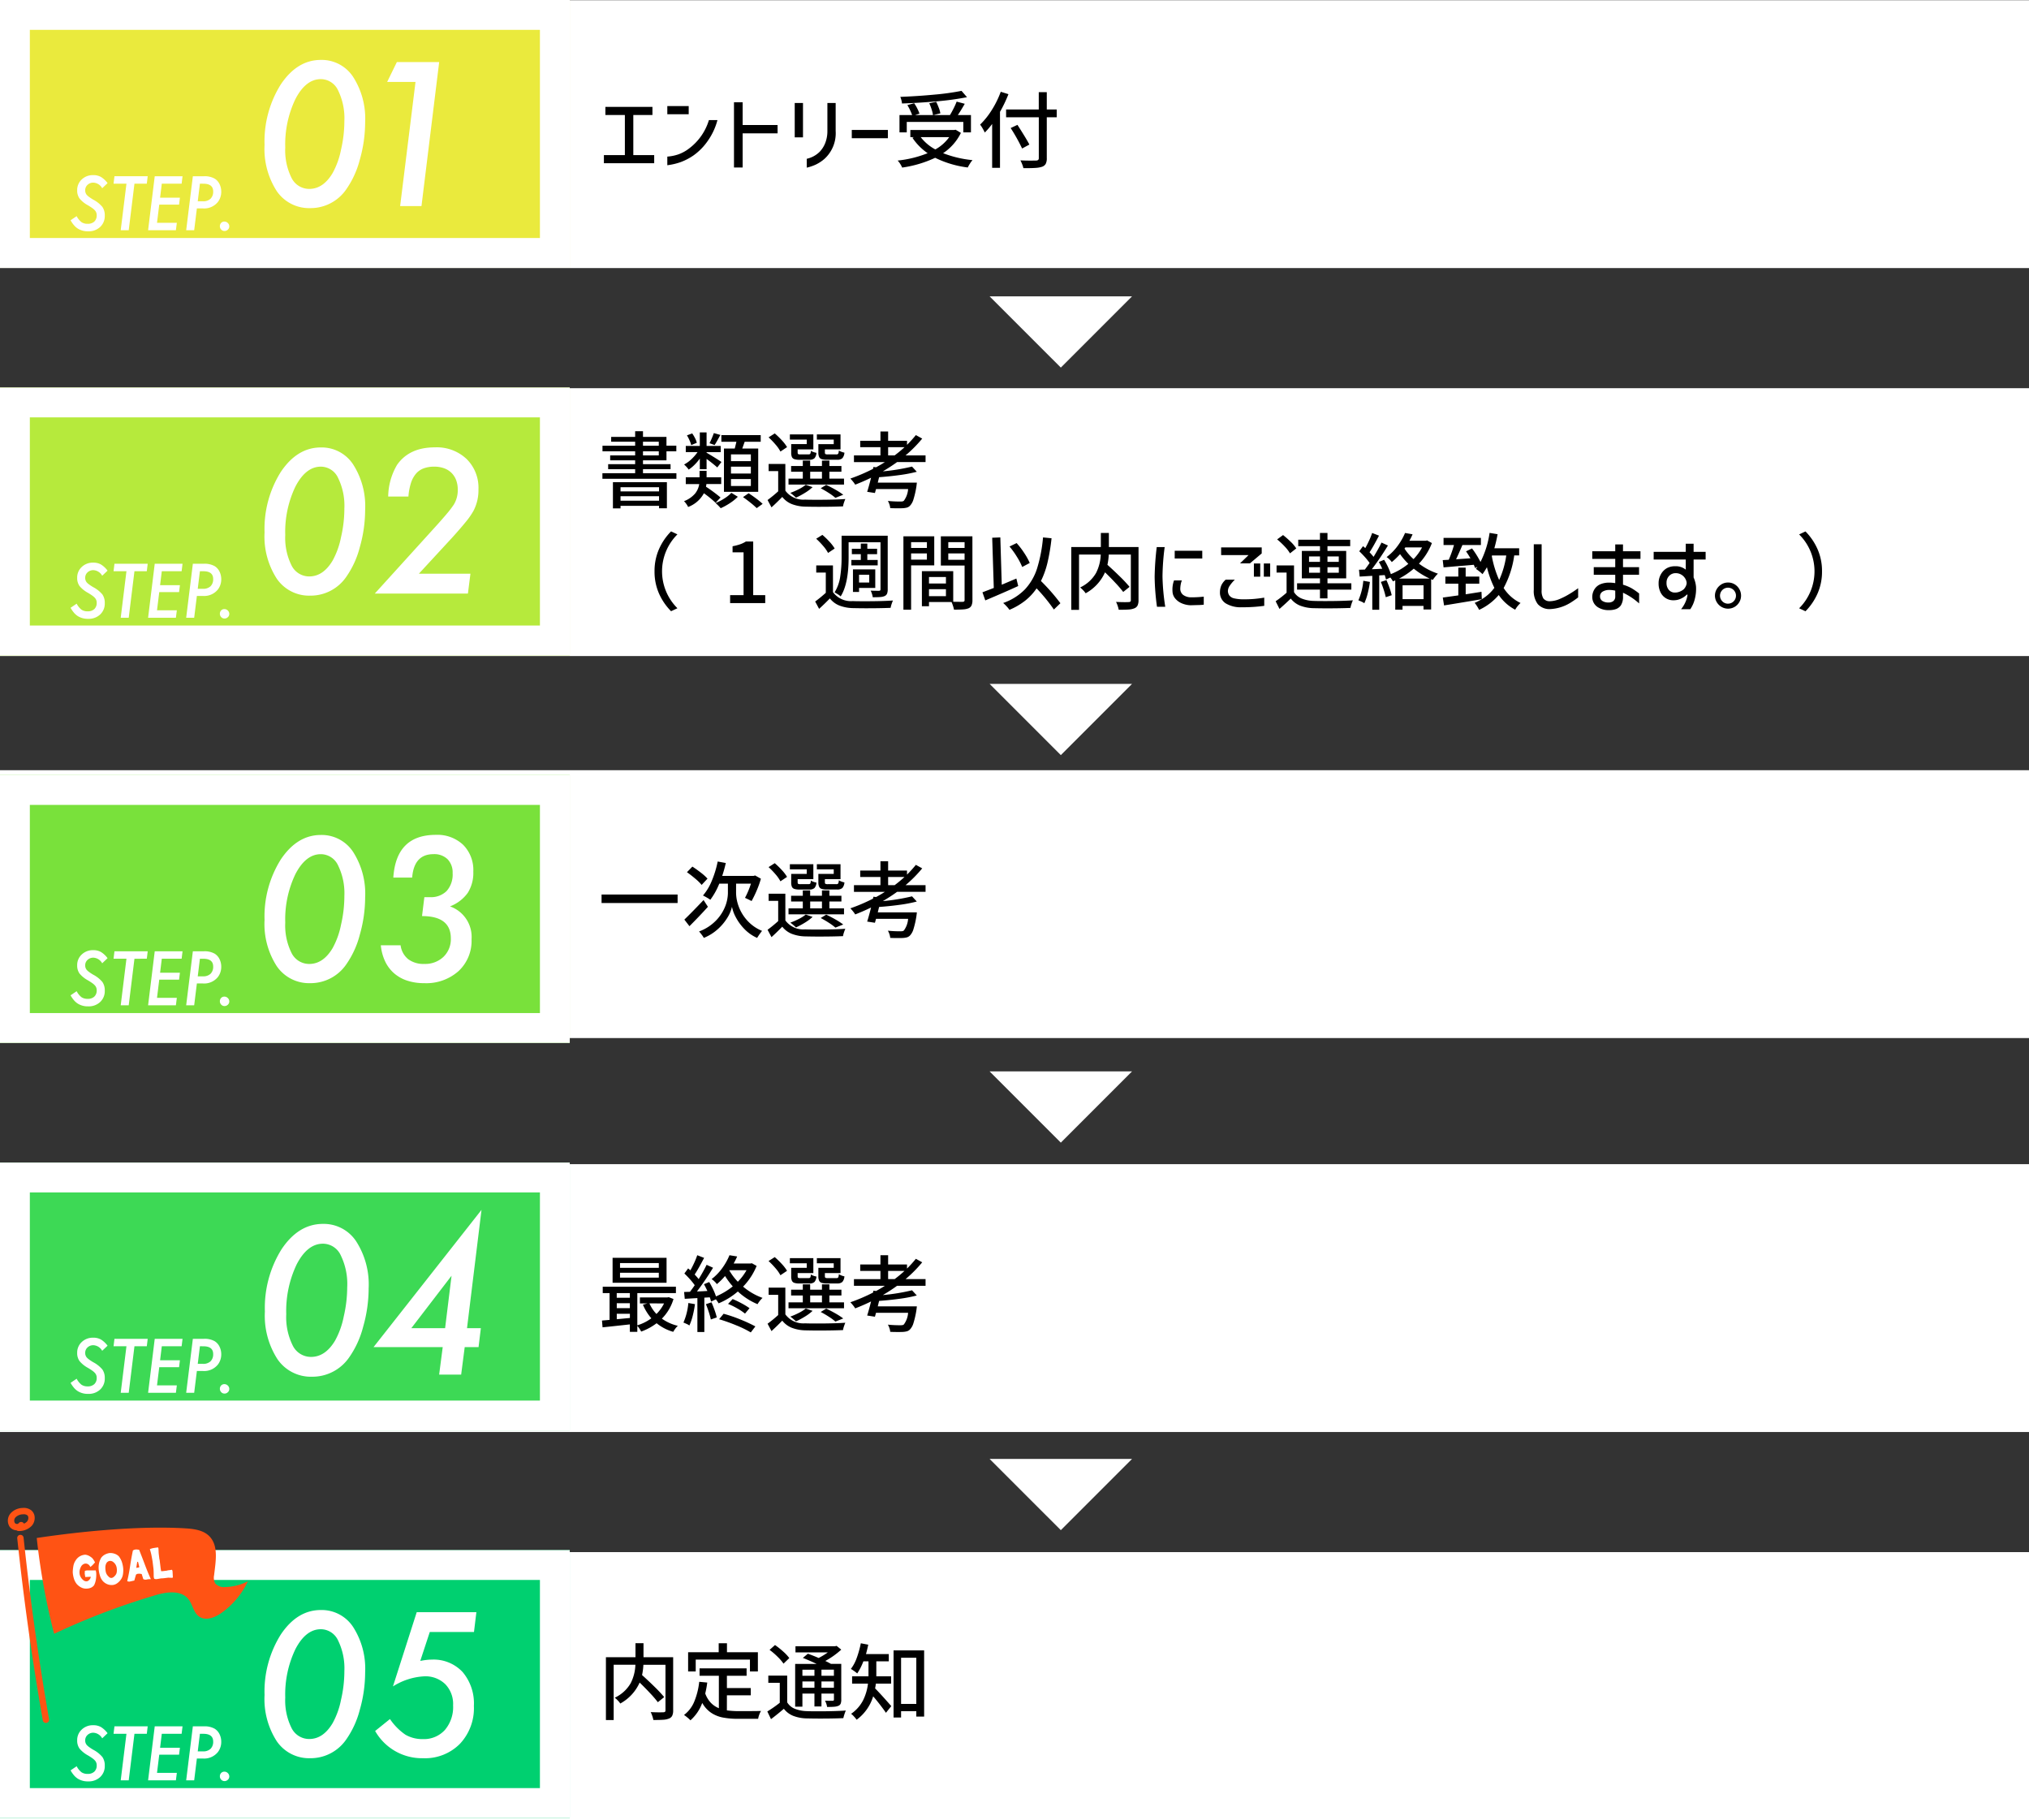
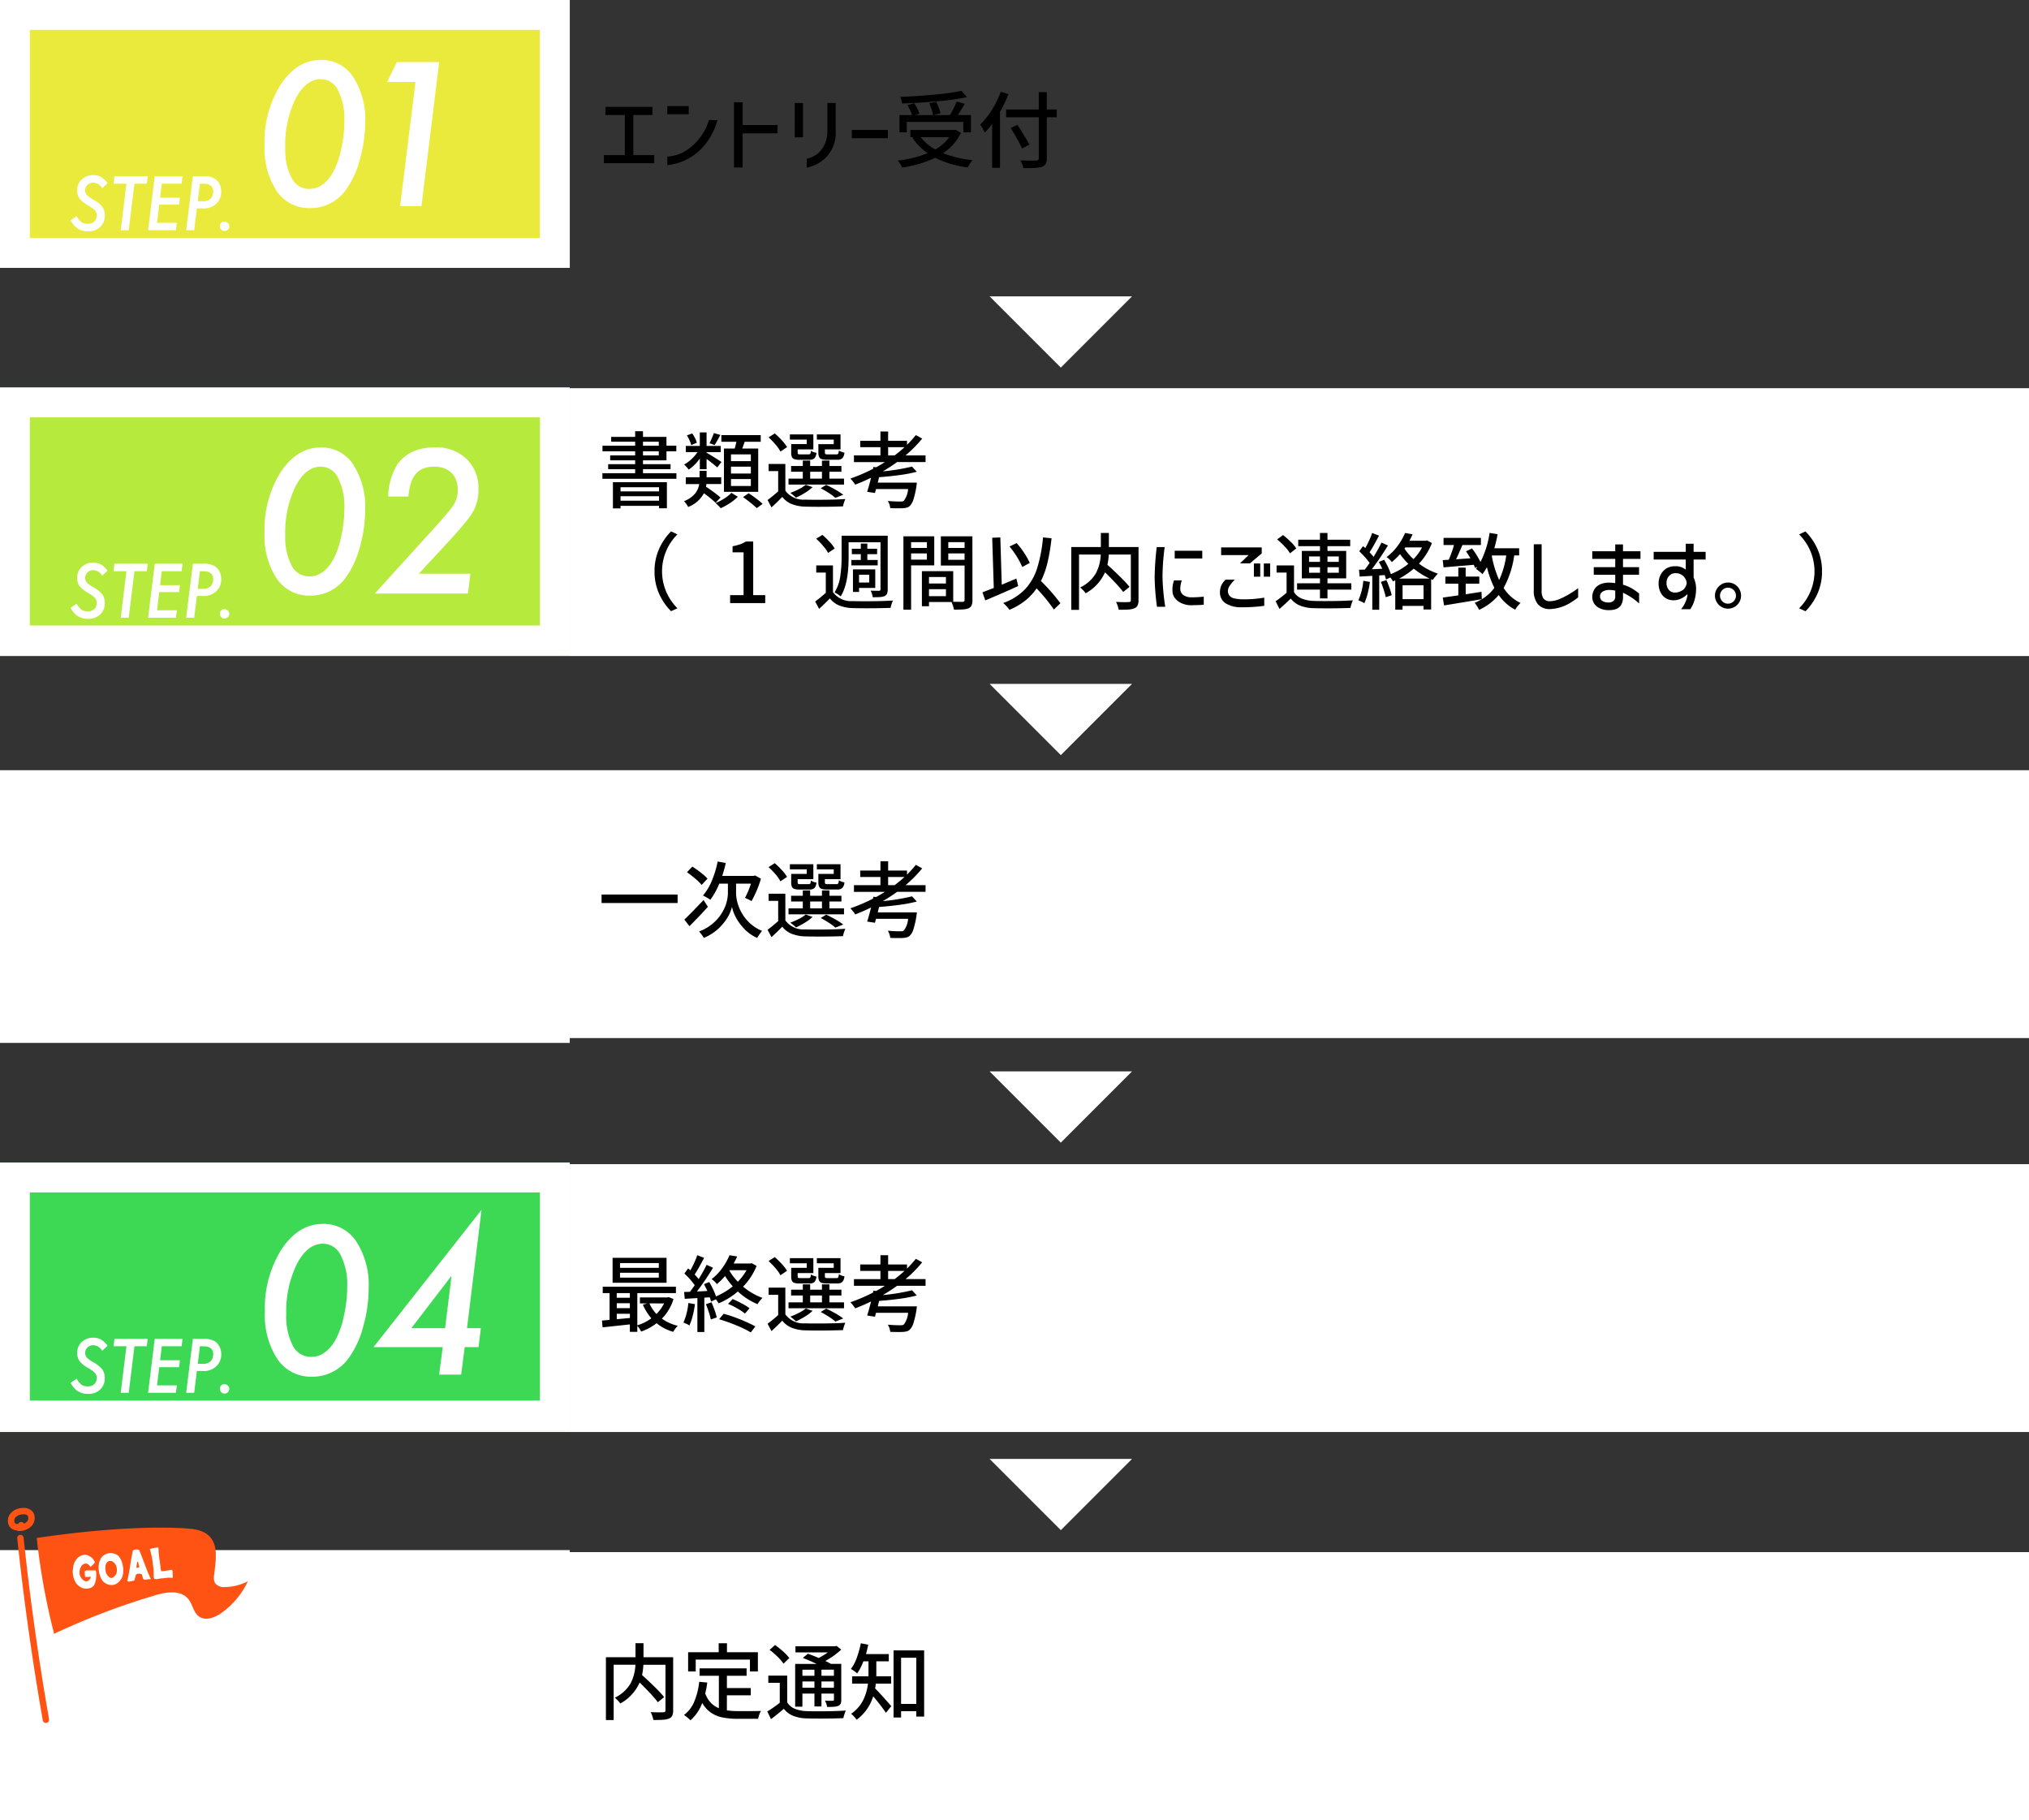
<svg xmlns="http://www.w3.org/2000/svg" width="340" height="304.909" viewBox="0 0 340 304.909">
  <rect x="0" y="0" width="340" height="304.909" fill="#333333" stroke="none" />
  <g transform="translate(-10 -5360.964)">
-     <rect width="340" height="44.874" transform="translate(10 5361)" fill="#fff" />
    <rect width="95.476" height="44.874" transform="translate(10 5360.964)" fill="#eaea3d" />
    <path d="M5,5V39.874H90.476V5H5M0,0H95.476V44.874H0Z" transform="translate(10 5360.964)" fill="#fff" />
    <path d="M1.05-1.05H4.564V-7.77H1.3V-9.128H9.184V-7.77H5.978v6.72h3.5V.308H1.05ZM11.676-9.268H15.26V-7.9H11.676Zm8.4,2.352A10.761,10.761,0,0,1,18.452-3.43,9.757,9.757,0,0,1,16.058-.994,9.619,9.619,0,0,1,13.881.133a10.461,10.461,0,0,1-2.205.511V-.8a7.333,7.333,0,0,0,1.862-.378,6.6,6.6,0,0,0,1.82-1.008,9.3,9.3,0,0,0,3.29-4.732ZM30.156-4.7H24.3V1.022H22.848V-9.9H24.3V-6.09h5.852Zm2.87-5.082h1.386v5.754H33.026ZM35.042-.434A4.424,4.424,0,0,0,37.2-1.6a4.512,4.512,0,0,0,.931-1.456A5.449,5.449,0,0,0,38.5-5.068V-9.786h1.386v4.718A5.8,5.8,0,0,1,38.01-.42a6.451,6.451,0,0,1-1.456.959,7.685,7.685,0,0,1-1.512.511Zm7.546-4.83h6.048v1.386H42.588Zm19.306-5.488a47.091,47.091,0,0,1-4.991.686Q53.984-9.8,51-9.7a2.953,2.953,0,0,0-.1-.56,3.725,3.725,0,0,0-.182-.546q2.912-.112,5.719-.378a42.543,42.543,0,0,0,4.543-.63ZM51.8-4.858H50.582v-2.9H52.7a8.574,8.574,0,0,0-.343-.826,7.8,7.8,0,0,0-.455-.84l1.134-.322a6.572,6.572,0,0,1,.525.882,6.777,6.777,0,0,1,.371.868l-.756.238H56.2a6.071,6.071,0,0,0-.231-.945,8.287,8.287,0,0,0-.4-1.029l1.162-.252q.238.49.441,1.022a4.479,4.479,0,0,1,.259.91l-1.176.294h2.786q.294-.49.609-1.113a11.865,11.865,0,0,0,.511-1.141l1.358.364q-.756,1.316-1.162,1.89h2.2v2.9H61.278v-1.75H51.8Zm9.072.084a8.6,8.6,0,0,1-2.982,3.4A18.358,18.358,0,0,0,62.818-.21a3.8,3.8,0,0,0-.42.567q-.224.357-.378.665A17.085,17.085,0,0,1,56.56-.6a19.416,19.416,0,0,1-5.53,1.638,3.77,3.77,0,0,0-.322-.609,3.243,3.243,0,0,0-.434-.567A18.6,18.6,0,0,0,55.3-1.372a9.558,9.558,0,0,1-2.548-2.576L53-4.06h-.6v-1.2h7.35l.238-.042Zm-6.734.714A7.676,7.676,0,0,0,56.588-2,7.048,7.048,0,0,0,58.912-4.06Zm14.7-7.2A22.3,22.3,0,0,1,67.424-8.3v9.38H66.108v-7.35A12.624,12.624,0,0,1,64.876-4.83q-.112-.252-.357-.679a5.086,5.086,0,0,0-.427-.651,12.987,12.987,0,0,0,1.967-2.464,15.8,15.8,0,0,0,1.491-3.038ZM76.93-7.392H75.264V-.56a2.024,2.024,0,0,1-.189.994,1.123,1.123,0,0,1-.637.476,4,4,0,0,1-.952.175q-.588.049-1.554.049h-.588a4.256,4.256,0,0,0-.2-.644,5.54,5.54,0,0,0-.3-.658q.952.042,1.764.042l.868-.014a.565.565,0,0,0,.35-.105.417.417,0,0,0,.1-.315V-7.392H68.446v-1.3H73.92v-2.9h1.344v2.9H76.93Zm-5.8,5.236a30.153,30.153,0,0,0-1.918-3.43l1.134-.532q.546.84,1.134,1.8t.868,1.5Z" transform="translate(110.146 5388)" />
    <path d="M18.7-14.016a22.88,22.88,0,0,1-.891,6.234,15.3,15.3,0,0,1-2.3,5.016A7.246,7.246,0,0,1,9.5.344,6.566,6.566,0,0,1,3.891-2.5a13.032,13.032,0,0,1-2.047-7.75A17.953,17.953,0,0,1,4.563-20.375q2.75-4.109,6.719-4.109a6.3,6.3,0,0,1,5.406,2.844A12.942,12.942,0,0,1,18.7-14.016Zm-3.484-.172a10.6,10.6,0,0,0-1.047-5.187,3.2,3.2,0,0,0-2.891-1.891q-2.516,0-4.25,3.313A17.523,17.523,0,0,0,5.313-9.812,10.335,10.335,0,0,0,6.375-4.7,3.3,3.3,0,0,0,9.328-2.875q2.344,0,3.922-2.656a13.412,13.412,0,0,0,1.406-3.906A21.232,21.232,0,0,0,15.219-14.187Zm15.891-9.937L28.141,0H24.563l2.578-20.8h-4.75l1.625-3.328Z" transform="translate(52.487 5395.487)" fill="#fff" />
    <path d="M6.568-7.893l-.9.855a1.794,1.794,0,0,0-1.465-.937,1.389,1.389,0,0,0-.99.369,1.218,1.218,0,0,0-.393.926,1.158,1.158,0,0,0,.27.768,2.623,2.623,0,0,0,.4.346q.261.193.653.428A5.109,5.109,0,0,1,5.7-3.908a2.452,2.452,0,0,1,.4,1.459,2.485,2.485,0,0,1-.773,1.9,2.791,2.791,0,0,1-2.01.727A3.169,3.169,0,0,1,1.611-.258,2.889,2.889,0,0,1,.955-.823,5.081,5.081,0,0,1,.369-1.67l1.02-.691A3.043,3.043,0,0,0,2.2-1.354a1.788,1.788,0,0,0,1.037.275,1.563,1.563,0,0,0,1.11-.375,1.388,1.388,0,0,0,.4-1.066,1.162,1.162,0,0,0-.293-.8A2.616,2.616,0,0,0,4.022-3.7q-.29-.211-.735-.475A4.858,4.858,0,0,1,1.863-5.326a2.3,2.3,0,0,1-.387-1.365,2.394,2.394,0,0,1,.762-1.816A2.673,2.673,0,0,1,4.16-9.234a2.559,2.559,0,0,1,1.289.3A3.958,3.958,0,0,1,6.568-7.893Zm4.506.094L10.113,0H8.771l.961-7.8H7.57l.152-1.248h5.572L13.143-7.8Zm8.057-1.248L18.979-7.8H15.656l-.287,2.344h3.322l-.141,1.16H15.229l-.375,3.047h3.322L18.018,0H13.359l1.113-9.047Zm1.729,0h1.834a3.419,3.419,0,0,1,1.822.4,2.206,2.206,0,0,1,.809.908,2.875,2.875,0,0,1,.293,1.271,2.8,2.8,0,0,1-.545,1.711,2.957,2.957,0,0,1-2.549,1.1h-.99L21.082,0H19.74ZM22.043-7.8,21.68-4.852h.873a1.76,1.76,0,0,0,1.269-.425A1.623,1.623,0,0,0,24.264-6.5q0-1.295-1.652-1.295Zm4.922,7.16a.72.72,0,0,1-.24.539.783.783,0,0,1-.557.229.741.741,0,0,1-.551-.234.791.791,0,0,1-.229-.574A.77.77,0,0,1,25.6-1.23a.727.727,0,0,1,.533-.223.8.8,0,0,1,.586.24A.774.774,0,0,1,26.965-.639Z" transform="translate(21.457 5399.537)" fill="#fff" />
    <rect width="340" height="44.874" transform="translate(10 5426)" fill="#fff" />
    <rect width="95.476" height="44.874" transform="translate(10 5425.888)" fill="#b6ea3c" />
    <path d="M5,5V39.874H90.476V5H5M0,0H95.476V44.874H0Z" transform="translate(10 5425.888)" fill="#fff" />
    <path d="M7.6-4.76h5.6v.938H.8V-4.76H6.286v-.672H1.764v-.84H6.286v-.644H2.1v-.826H6.286v-.686H.812v-.938H6.286v-.672H2.268v-.8H6.286v-.952H7.6v.952h3.934v1.47h1.652v.938H11.536v1.512H7.6v.644h4.62v.84H7.6Zm0-5.278v.672h2.646v-.672Zm0,1.61v.686h2.646v-.686ZM2.562,1.134V-3.248h9.044V1.12H10.29V.714H3.836v.42ZM10.29-2.408H3.836v.7H10.29ZM3.836-.154H10.29V-.9H3.836ZM17.122-7.21a7.825,7.825,0,0,1-.9,1.057,6.161,6.161,0,0,1-.966.791A3.449,3.449,0,0,0,14.9-5.81a4.686,4.686,0,0,0-.413-.406A5.433,5.433,0,0,0,15.7-7.091a7.29,7.29,0,0,0,1.043-1.2H14.77V-9.324h2.352v-2.268h1.134v2.268h2.366v1.036H18.256v.1q.406.224,1.309.784t1.183.77l-.7.91a22.748,22.748,0,0,0-1.792-1.428v1.722H17.122Zm3.444-3.962q-.672,1.26-.966,1.694l-.854-.308q.182-.336.385-.819t.343-.875ZM15.68-9.464a4.293,4.293,0,0,0-.273-.784,7.31,7.31,0,0,0-.441-.854l.882-.322a6.317,6.317,0,0,1,.483.812,3.328,3.328,0,0,1,.287.756Zm7.294.574q.126-.476.28-1.134h-2.52v-1.12h6.594v1.12H24.64L24.234-8.89h2.674v7.252h-5.74V-8.89Zm2.7,2.114V-7.91H22.344v1.134Zm0,2.072V-5.852H22.344V-4.7ZM19.768.2a17.9,17.9,0,0,0-1.96-1.6A4.99,4.99,0,0,1,15.162.9a2.533,2.533,0,0,0-.294-.5,3.813,3.813,0,0,0-.392-.476,4.553,4.553,0,0,0,1.855-1.274,3.337,3.337,0,0,0,.693-1.582H14.77V-4.074h2.31V-5.152h1.176v1.078h2.45V-2.94H18.228q-.014.126-.07.448.63.406,1.323.924t1.113.882Zm5.908-2.814V-3.78H22.344v1.162ZM23.492-.812A7.99,7.99,0,0,1,22.183.245a10.238,10.238,0,0,1-1.561.861,7.619,7.619,0,0,0-.868-.868,8.4,8.4,0,0,0,1.5-.777,5.821,5.821,0,0,0,1.155-.931ZM25.3-1.4q.616.392,1.288.9A11.568,11.568,0,0,1,27.65.378l-.994.714A13.491,13.491,0,0,0,25.634.2q-.658-.532-1.274-.952Zm5.334-6.986a6.1,6.1,0,0,0-.819-1.169,13.146,13.146,0,0,0-1.169-1.211l1.036-.658a14.067,14.067,0,0,1,1.2,1.169,6.652,6.652,0,0,1,.861,1.127Zm4.41-2H32.214v-.868h3.934V-8.75H33.516v.518q0,.21.084.266a.847.847,0,0,0,.392.056h1.33q.238,0,.308-.1a1.291,1.291,0,0,0,.1-.511,1.751,1.751,0,0,0,.42.21,2.86,2.86,0,0,0,.518.14,1.525,1.525,0,0,1-.343.917,1.233,1.233,0,0,1-.861.245h-1.6a2.855,2.855,0,0,1-.889-.1.689.689,0,0,1-.42-.357,1.8,1.8,0,0,1-.119-.742V-9.632h2.6Zm4.522,0H36.736v-.868H40.7V-8.75H38.08v.518q0,.21.091.266a.945.945,0,0,0,.413.056H40a.35.35,0,0,0,.315-.119,1.345,1.345,0,0,0,.1-.539,2.725,2.725,0,0,0,.938.364,1.552,1.552,0,0,1-.35.938,1.237,1.237,0,0,1-.868.252H38.43a2.866,2.866,0,0,1-.882-.1.711.711,0,0,1-.434-.364,1.762,1.762,0,0,1-.126-.749v-1.4h2.576ZM41.286-3.85v.994h-9.3V-3.85h2.394V-5h-1.96v-.966h1.96v-.9h1.232v.9H37.59v-.9h1.246v.9h2.016V-5H38.836V-3.85ZM31.458-1.834a3.727,3.727,0,0,0,3.3,1.5q.532.028,2.016.028,2.926,0,4.732-.126-.112.252-.231.609A3.977,3.977,0,0,0,41.118.8q-1.75.07-4.1.07-1.036,0-2.24-.028A6.7,6.7,0,0,1,32.5.4,3.818,3.818,0,0,1,30.94-.784q-.882.91-1.806,1.75L28.476-.266a22.1,22.1,0,0,0,1.778-1.456V-5.11h-1.6v-1.2h2.8ZM35.616-5V-3.85H37.59V-5Zm.406,2.576a7.9,7.9,0,0,1-1.26.945,13.466,13.466,0,0,1-1.526.819q-.168-.168-.455-.413a5.462,5.462,0,0,0-.5-.385,12.574,12.574,0,0,0,1.463-.637,6.131,6.131,0,0,0,1.127-.721ZM39.844-.63a8.977,8.977,0,0,0-1.085-.8q-.679-.441-1.379-.805L38.3-2.8q.784.364,1.575.819a11.633,11.633,0,0,1,1.281.833ZM50.176-6.622q-.966.714-2.38,1.554a34.04,34.04,0,0,0,4.886-.8l.8.868a23.3,23.3,0,0,1-2.877.553q-1.687.231-3.437.357-.056.21-.224.91h6.552l-.07.574a15,15,0,0,1-.5,2.226A2.614,2.614,0,0,1,52.318.714a1.2,1.2,0,0,1-.49.287,3.38,3.38,0,0,1-.7.105q-.2.014-.784.014-.84,0-1.316-.028A2.4,2.4,0,0,0,48.9.483a2.816,2.816,0,0,0-.266-.595,20.578,20.578,0,0,0,2.072.1,2.4,2.4,0,0,0,.357-.021A.545.545,0,0,0,51.31-.14a3.668,3.668,0,0,0,.714-1.96H46.648q-.028.112-.182.658l-1.3-.2Q45.4-2.352,45.822-4q-1.218.6-2.66,1.162a4.292,4.292,0,0,0-.364-.511,6.3,6.3,0,0,0-.448-.511,29.543,29.543,0,0,0,3.794-1.624l.07-.322.448.056q.91-.5,1.47-.868h-5.18v-1.12H47.39V-9.114H44v-1.078H47.39v-1.554h1.288v1.554h3.164v.686a20.149,20.149,0,0,0,1.484-1.638l1.064.588A21.9,21.9,0,0,1,51.6-7.742H54.95v1.12Zm-.406-1.12a20.781,20.781,0,0,0,1.652-1.372H48.678v1.372ZM9.534,11.68a9.058,9.058,0,0,1,.749-3.717,9.91,9.91,0,0,1,2.023-2.975l1.064.5a8.72,8.72,0,0,0,0,12.376l-1.064.5A9.91,9.91,0,0,1,10.283,15.4,9.058,9.058,0,0,1,9.534,11.68ZM22.2,15.67h2.254V8.5H22.61V7.48a9,9,0,0,0,1.267-.329,4.586,4.586,0,0,0,.973-.469h1.218V15.67h2.016V17H22.2ZM38.612,8.6a6.1,6.1,0,0,0-.819-1.169A13.146,13.146,0,0,0,36.624,6.22l1.036-.644a12.593,12.593,0,0,1,1.2,1.155,6.652,6.652,0,0,1,.861,1.127Zm3.444.728q0,4.452-1.33,6.552a2.794,2.794,0,0,0-.462-.343q-.322-.2-.56-.329a6.841,6.841,0,0,0,.945-2.639,21.393,21.393,0,0,0,.231-3.241V5.716h7.728V14.69a1.912,1.912,0,0,1-.112.735.788.788,0,0,1-.406.4,2.182,2.182,0,0,1-.714.161q-.434.035-1.274.035a3.111,3.111,0,0,0-.133-.567,3.292,3.292,0,0,0-.217-.539q.616.028,1.4.028a.309.309,0,0,0,.2-.07.3.3,0,0,0,.049-.2V6.808H42.056Zm.462.448H44.1V8.81H42.6V7.9h1.5V7.032h1.092V7.9H46.83v.91H45.192v.966h1.736v.91h-4.41Zm-3.08,5.39a3.727,3.727,0,0,0,3.3,1.5q.532.028,2.016.028,2.926,0,4.732-.126-.112.252-.231.609a3.977,3.977,0,0,0-.161.623q-1.75.07-4.1.07-1.036,0-2.24-.028a6.7,6.7,0,0,1-2.275-.441,3.818,3.818,0,0,1-1.561-1.183q-.882.91-1.806,1.75l-.658-1.232a22.1,22.1,0,0,0,1.778-1.456V11.89h-1.6v-1.2h2.8Zm4.368-.7v.672H42.784v-3.78h3.738v3.108Zm1.708-2.212H43.806v1.3h1.708Zm10.892-1.568H52.528v7.42H51.24V5.814h5.166Zm6.4,5.8a2.208,2.208,0,0,1-.147.9.99.99,0,0,1-.511.49,2.9,2.9,0,0,1-.875.182q-.539.042-1.561.042a4.579,4.579,0,0,0-.161-.623,6.249,6.249,0,0,0-.245-.651h-3.78v.7h-1.19V11.652h5.25v5.124q.35.014.966.014h.616a.423.423,0,0,0,.259-.077.352.352,0,0,0,.063-.245V10.714H57.512v-4.9H62.8Zm-7.63-9.688H52.528V7.76h2.646Zm6.314,0h-2.73V7.76h2.73ZM52.528,9.72h2.646V8.684H52.528Zm6.23.028h2.73V8.684h-2.73Zm-.392,2.884H55.524v1.092h2.842Zm-2.842,3.206h2.842V14.676H55.524Zm14.952-1.694q-2.226,1.022-5.516,2.408l-.476-1.358,1.9-.728-.266-8.414L67.48,6l.238,7.924,2.45-1.036Zm5.978,3.934a28.906,28.906,0,0,0-2.9-3.542A9.263,9.263,0,0,1,71.638,16.6a11.379,11.379,0,0,1-2.632,1.533,4.357,4.357,0,0,0-.476-.588,6.127,6.127,0,0,0-.574-.56,9.363,9.363,0,0,0,3.64-2.275A9.234,9.234,0,0,0,73.64,11.19,24.7,24.7,0,0,0,74.634,6l1.428.14a33.145,33.145,0,0,1-.672,4.053A14.242,14.242,0,0,1,74.284,13.3a33.21,33.21,0,0,1,3.262,3.724Zm-5.306-7.126a11.113,11.113,0,0,0-.882-1.694A13.86,13.86,0,0,0,69.02,7.522l1.19-.574a13.472,13.472,0,0,1,1.281,1.673,10.815,10.815,0,0,1,.917,1.659ZM90.636,16.51a2.03,2.03,0,0,1-.161.9,1,1,0,0,1-.539.469,2.886,2.886,0,0,1-.938.2q-.588.042-1.68.042a4.132,4.132,0,0,0-.175-.658,4.612,4.612,0,0,0-.273-.658q.868.042,1.6.042L89,16.832a.459.459,0,0,0,.273-.084.332.332,0,0,0,.077-.252V8.866h-3.7a10.739,10.739,0,0,1-.224,1.722q1.106.994,2.128,2a22.48,22.48,0,0,1,1.582,1.694l-1.064.854a18.953,18.953,0,0,0-1.3-1.512q-.84-.9-1.75-1.778a7.48,7.48,0,0,1-3.248,3.514,3.075,3.075,0,0,0-.406-.5,4.559,4.559,0,0,0-.518-.476,5.993,5.993,0,0,0,2.674-2.436,7.371,7.371,0,0,0,.784-3.08h-3.64v9.268h-1.3V7.606h4.956V5.254h1.344V7.606h4.97Zm4.382-8.89a40.627,40.627,0,0,0-.364,4.928,36.66,36.66,0,0,0,.462,5.068H93.73a39.567,39.567,0,0,1-.392-5.026,46.853,46.853,0,0,1,.35-4.97Zm6.3.616v1.3H96.7v-1.3ZM97.9,13.206a3.052,3.052,0,0,0-.189.665,3.948,3.948,0,0,0-.077.707,1.271,1.271,0,0,0,.49,1.057,2.231,2.231,0,0,0,1.372.4,18.266,18.266,0,0,0,2.072-.112v1.344q-.154.028-.644.056l-1.54.042a4.017,4.017,0,0,1-1.526-.336,2.857,2.857,0,0,1-1.092-.819,1.933,1.933,0,0,1-.434-1.141,4.444,4.444,0,0,1,.252-1.862Zm9.744-2.856,1.428-1.386h-4.592V7.676h6.8V8.684L109.3,10.35Zm3.388.014v2.212H109.97V10.364Zm1.666,0v2.212h-1.064V10.364Zm-5.922,2.716a6.55,6.55,0,0,0-.868,1.029,1.619,1.619,0,0,0-.294.875,1.355,1.355,0,0,0,.252.756,1.385,1.385,0,0,0,.791.469,6.919,6.919,0,0,0,1.589.161q1.022,0,1.806-.07t1.652-.21v1.372a26.413,26.413,0,0,1-3.766.238,4.809,4.809,0,0,1-2.723-.672,2.145,2.145,0,0,1-.931-1.9,2.9,2.9,0,0,1,.252-1.148,3.012,3.012,0,0,1,.7-.9Zm14.266,3.136v-1.47h-3.836V13.682h3.836v-.826h-3.038V8.264h3.038v-.8H117.4V6.388h3.64V5.254h1.26V6.388h3.808V7.466H122.3v.8h3.136v4.592H122.3v.826h4v1.064h-4v1.47ZM116.018,8.67a6.158,6.158,0,0,0-.889-1.155,12.489,12.489,0,0,0-1.267-1.183l.994-.728a16,16,0,0,1,1.288,1.134,5.819,5.819,0,0,1,.924,1.106Zm3.192.518v.91h1.834v-.91Zm4.984,0H122.3v.91h1.89Zm-7.5,5.978a2.715,2.715,0,0,0,1.26,1.064,5.756,5.756,0,0,0,2,.406q.518.028,1.974.028,2.828,0,4.634-.126a4.631,4.631,0,0,0-.238.609,5.93,5.93,0,0,0-.182.665q-1.708.07-4,.07-.994,0-2.2-.028a6.651,6.651,0,0,1-2.247-.434,3.78,3.78,0,0,1-1.547-1.176q-.784.77-1.89,1.736l-.644-1.288a18.5,18.5,0,0,0,1.834-1.428V11.89h-1.68v-1.2h2.926Zm2.52-3.248h1.834v-.924H119.21Zm4.984,0v-.924H122.3v.924Zm15.6-4.97a10.514,10.514,0,0,1-2.17,3.444,11.156,11.156,0,0,0,3.178,1.68,4.674,4.674,0,0,0-.455.5q-.245.308-.4.546l-.28-.112v5.068H138.39v-.6h-3.514v.63h-1.218V13.192l-.392.168a3.707,3.707,0,0,0-.434-.644l-.728.336q-.042-.2-.21-.742l-.924.056V18.12h-1.162V12.436l-2.114.126-.112-1.148.98-.028q.5-.658.8-1.106a10.6,10.6,0,0,0-.791-.987q-.469-.525-.945-.973l.63-.854q.126.1.378.322.336-.588.651-1.281a12.135,12.135,0,0,0,.5-1.253l1.148.448q-.952,1.834-1.582,2.786.434.462.672.77.8-1.3,1.33-2.394l1.078.49a45.748,45.748,0,0,1-2.7,3.976q.854-.028,1.75-.084-.294-.644-.574-1.134l.882-.364a11.284,11.284,0,0,1,.651,1.2,10.613,10.613,0,0,1,.483,1.2,11.1,11.1,0,0,0,2.926-1.722,12.228,12.228,0,0,1-1.386-1.624,12.918,12.918,0,0,1-1.386,1.33,3.382,3.382,0,0,0-.868-.84,8.934,8.934,0,0,0,1.862-1.89A10.592,10.592,0,0,0,135.3,5.254l1.26.224q-.21.49-.532,1.078h2.744l.224-.056Zm-4.592.924a8.742,8.742,0,0,0,1.512,1.764,8.254,8.254,0,0,0,1.428-1.96h-2.8Zm4.228,5.026a12.564,12.564,0,0,1-2.674-1.666,12.28,12.28,0,0,1-2.464,1.666Zm-7.252.252q.28.63.525,1.33a10.9,10.9,0,0,1,.357,1.2l-.994.336a12.5,12.5,0,0,0-.343-1.246q-.231-.714-.483-1.316Zm-2.772.308a16.917,16.917,0,0,1-.385,1.981,8.9,8.9,0,0,1-.553,1.589,2.384,2.384,0,0,0-.455-.259q-.315-.147-.539-.231a10.379,10.379,0,0,0,.826-3.276Zm5.474,2.884h3.514V14.018h-3.514Zm16.94-1.862a6.894,6.894,0,0,0,2.828,2.506,4.269,4.269,0,0,0-.49.525,3.765,3.765,0,0,0-.406.6,7.636,7.636,0,0,1-2.758-2.464,9.571,9.571,0,0,1-3.29,2.492,4.934,4.934,0,0,0-.336-.6,5.069,5.069,0,0,0-.406-.574,10.571,10.571,0,0,0,1.2-.616,7.325,7.325,0,0,0,2.1-1.9,16.907,16.907,0,0,1-1.246-3.458,12.428,12.428,0,0,1-.742,1.162,6.744,6.744,0,0,0-.532-.462,6.449,6.449,0,0,0-.574-.42,2.645,2.645,0,0,0,.266-.35l-.392.21q-.042-.1-.224-.546-1.344.126-2.968.252l-2.1.182-.14-1.218,1.008-.056A18.76,18.76,0,0,0,143.5,7.27h-1.75V6.08h6.258V7.27h-3.094q-.616,1.456-1.064,2.394l2.408-.168q-.42-.714-.742-1.162l1.008-.49a15.011,15.011,0,0,1,1.414,2.268,15.691,15.691,0,0,0,1.526-4.872l1.344.224q-.224,1.218-.546,2.352h4.158v1.2h-.826A15.943,15.943,0,0,1,151.816,14.48Zm-1.988-5.362a17.506,17.506,0,0,0,1.232,4.018,14.708,14.708,0,0,0,1.19-4.116h-2.38ZM145.46,15.53l2.646-.42.056,1.232-.952.168q-4.8.8-5.376.882l-.21-1.316,2.6-.364v-1.96h-2.17v-1.19h2.17v-1.5h1.232v1.5h2.282v1.19H145.46Zm11.41-8.386h1.316V14.83a2.478,2.478,0,0,0,.294,1.4,1.328,1.328,0,0,0,1.036.462,4.523,4.523,0,0,0,1.792-.42,12.192,12.192,0,0,0,1.519-.784,17.635,17.635,0,0,0,1.477-.98v1.54a14.233,14.233,0,0,1-1.358.938,7.123,7.123,0,0,1-3.346,1.022,2.619,2.619,0,0,1-2.051-.826,3.618,3.618,0,0,1-.679-2.394ZM174.748,8.32V9.594h-2.926V10.98h2.688v1.274h-2.688V13.92a7.125,7.125,0,0,1,1.4.574,10.324,10.324,0,0,1,1.3.9v1.666a10.749,10.749,0,0,0-2.7-1.792v.63a2.612,2.612,0,0,1-.35,1.47,1.723,1.723,0,0,1-.791.623,3.349,3.349,0,0,1-1.211.189,3.273,3.273,0,0,1-1.974-.56,2.025,2.025,0,0,1-.826-1.624,2.445,2.445,0,0,1,.448-1.428,2.162,2.162,0,0,1,.959-.742,3.738,3.738,0,0,1,1.435-.252,6.294,6.294,0,0,1,1.008.084v-1.4h-3.6V10.98h3.6V9.594h-3.85V8.32h3.85V7.172h1.3V8.32Zm-4.228,6.594a4.727,4.727,0,0,0-.966-.112,2.14,2.14,0,0,0-1.141.273.9.9,0,0,0-.441.819.852.852,0,0,0,.385.742,1.78,1.78,0,0,0,1.029.266,1.258,1.258,0,0,0,.8-.231.929.929,0,0,0,.336-.679Zm11.816-5.208H176.96V8.418h5.376V7.06h1.316V8.418h2.016V9.706h-2.016v3a4.977,4.977,0,0,1,.406,1.54,6.771,6.771,0,0,1-.2,2.051,5.2,5.2,0,0,1-.763,1.729h-1.54a5.321,5.321,0,0,0,.791-1.337,4.23,4.23,0,0,0,.287-1.085l-.1-.042a3.27,3.27,0,0,1-1,.693,2.761,2.761,0,0,1-1.155.273,2.359,2.359,0,0,1-2.261-1.316,3.25,3.25,0,0,1-.329-1.5,3.018,3.018,0,0,1,.434-1.624,2.632,2.632,0,0,1,.966-.945,2.812,2.812,0,0,1,1.372-.315,2.644,2.644,0,0,1,1.778.574Zm.154,3.934a1.639,1.639,0,0,0-.238-.742,1.829,1.829,0,0,0-.644-.651,1.777,1.777,0,0,0-.952-.259,1.468,1.468,0,0,0-1.1.455,1.592,1.592,0,0,0-.441,1.155,1.737,1.737,0,0,0,.392,1.2,1.319,1.319,0,0,0,1.036.441,2.069,2.069,0,0,0,.406-.042,2.418,2.418,0,0,0,1.036-.5,1.743,1.743,0,0,0,.371-.546A1.346,1.346,0,0,0,182.49,13.64Zm6.93-.084a2.118,2.118,0,0,1,1.1.294,2.224,2.224,0,0,1,1.085,1.9,2.13,2.13,0,0,1-.294,1.092,2.2,2.2,0,0,1-.791.8,2.188,2.188,0,0,1-2.191,0,2.236,2.236,0,0,1-.8-.8,2.131,2.131,0,0,1,0-2.184,2.293,2.293,0,0,1,.8-.805A2.092,2.092,0,0,1,189.42,13.556Zm0,3.542a1.338,1.338,0,1,0-.952-.392A1.3,1.3,0,0,0,189.42,17.1Zm15.75-5.418a9.058,9.058,0,0,1-.749,3.717,9.91,9.91,0,0,1-2.023,2.975l-1.064-.5a8.72,8.72,0,0,0,0-12.376l1.064-.5a9.91,9.91,0,0,1,2.023,2.975A9.058,9.058,0,0,1,205.17,11.68Z" transform="translate(110.146 5445)" />
    <path d="M18.7-14.016a22.88,22.88,0,0,1-.891,6.234,15.3,15.3,0,0,1-2.3,5.016A7.246,7.246,0,0,1,9.5.344,6.566,6.566,0,0,1,3.891-2.5a13.032,13.032,0,0,1-2.047-7.75A17.953,17.953,0,0,1,4.563-20.375q2.75-4.109,6.719-4.109a6.3,6.3,0,0,1,5.406,2.844A12.942,12.942,0,0,1,18.7-14.016Zm-3.484-.172a10.6,10.6,0,0,0-1.047-5.187,3.2,3.2,0,0,0-2.891-1.891q-2.516,0-4.25,3.313A17.523,17.523,0,0,0,5.313-9.812,10.335,10.335,0,0,0,6.375-4.7,3.3,3.3,0,0,0,9.328-2.875q2.344,0,3.922-2.656a13.412,13.412,0,0,0,1.406-3.906A21.232,21.232,0,0,0,15.219-14.187ZM36.344-3.328,35.922,0H20.313l9.625-10.609q1.5-1.641,2.391-2.7a16.566,16.566,0,0,0,1.234-1.609,4.611,4.611,0,0,0,.656-2.5,4.433,4.433,0,0,0-.273-1.6,3.373,3.373,0,0,0-.781-1.211A3.382,3.382,0,0,0,31.922-21a4.8,4.8,0,0,0-1.641-.266,5.03,5.03,0,0,0-1.781.289,3.126,3.126,0,0,0-1.289.9,4.547,4.547,0,0,0-.836,1.555,9.86,9.86,0,0,0-.422,2.258H22.563a10.705,10.705,0,0,1,1.484-5.3Q26.094-24.5,30.375-24.5a7.277,7.277,0,0,1,5.313,1.938,6.739,6.739,0,0,1,2,5.094,7.443,7.443,0,0,1-.828,3.594A12.4,12.4,0,0,1,35.555-12q-.9,1.109-2.273,2.625L27.7-3.328Z" transform="translate(52.487 5460.411)" fill="#fff" />
    <path d="M6.568-7.893l-.9.855a1.794,1.794,0,0,0-1.465-.937,1.389,1.389,0,0,0-.99.369,1.218,1.218,0,0,0-.393.926,1.158,1.158,0,0,0,.27.768,2.623,2.623,0,0,0,.4.346q.261.193.653.428A5.109,5.109,0,0,1,5.7-3.908a2.452,2.452,0,0,1,.4,1.459,2.485,2.485,0,0,1-.773,1.9,2.791,2.791,0,0,1-2.01.727A3.169,3.169,0,0,1,1.611-.258,2.889,2.889,0,0,1,.955-.823,5.081,5.081,0,0,1,.369-1.67l1.02-.691A3.043,3.043,0,0,0,2.2-1.354a1.788,1.788,0,0,0,1.037.275,1.563,1.563,0,0,0,1.11-.375,1.388,1.388,0,0,0,.4-1.066,1.162,1.162,0,0,0-.293-.8A2.616,2.616,0,0,0,4.022-3.7q-.29-.211-.735-.475A4.858,4.858,0,0,1,1.863-5.326a2.3,2.3,0,0,1-.387-1.365,2.394,2.394,0,0,1,.762-1.816A2.673,2.673,0,0,1,4.16-9.234a2.559,2.559,0,0,1,1.289.3A3.958,3.958,0,0,1,6.568-7.893Zm4.506.094L10.113,0H8.771l.961-7.8H7.57l.152-1.248h5.572L13.143-7.8Zm8.057-1.248L18.979-7.8H15.656l-.287,2.344h3.322l-.141,1.16H15.229l-.375,3.047h3.322L18.018,0H13.359l1.113-9.047Zm1.729,0h1.834a3.419,3.419,0,0,1,1.822.4,2.206,2.206,0,0,1,.809.908,2.875,2.875,0,0,1,.293,1.271,2.8,2.8,0,0,1-.545,1.711,2.957,2.957,0,0,1-2.549,1.1h-.99L21.082,0H19.74ZM22.043-7.8,21.68-4.852h.873a1.76,1.76,0,0,0,1.269-.425A1.623,1.623,0,0,0,24.264-6.5q0-1.295-1.652-1.295Zm4.922,7.16a.72.72,0,0,1-.24.539.783.783,0,0,1-.557.229.741.741,0,0,1-.551-.234.791.791,0,0,1-.229-.574A.77.77,0,0,1,25.6-1.23a.727.727,0,0,1,.533-.223.8.8,0,0,1,.586.24A.774.774,0,0,1,26.965-.639Z" transform="translate(21.457 5464.46)" fill="#fff" />
    <rect width="340" height="44.874" transform="translate(10 5490)" fill="#fff" />
-     <rect width="95.476" height="44.874" transform="translate(10 5490.812)" fill="#79e13b" />
    <path d="M5,5V39.874H90.476V5H5M0,0H95.476V44.874H0Z" transform="translate(10 5490.812)" fill="#fff" />
    <path d="M.658-6.174H13.4v1.428H.658Zm22.54-.21a6.829,6.829,0,0,0,.378,2.044,7.247,7.247,0,0,0,1.351,2.359,6.828,6.828,0,0,0,2.625,1.9,10.614,10.614,0,0,0-.826,1.176A6.773,6.773,0,0,1,24.549-.441a8.513,8.513,0,0,1-1.407-1.946,6.216,6.216,0,0,1-.63-1.729,5.973,5.973,0,0,1-.707,1.722A8.6,8.6,0,0,1,20.244-.469a7.957,7.957,0,0,1-2.45,1.561,4.532,4.532,0,0,0-.371-.553Q17.164.2,17,.014a7.605,7.605,0,0,0,2.926-1.925,7.132,7.132,0,0,0,1.491-2.38,6.46,6.46,0,0,0,.413-2.093v-1.61H20.384a11.948,11.948,0,0,1-1.5,2.7,6.545,6.545,0,0,0-.588-.371q-.378-.217-.644-.343A8.951,8.951,0,0,0,19.131-8.47a17.06,17.06,0,0,0,.987-3.234l1.358.252a21.586,21.586,0,0,1-.6,2.156h5.264l.252-.07.966.546a15.872,15.872,0,0,1-.693,1.953A19.491,19.491,0,0,1,25.8-5.082q-.868-.434-1.106-.532a13.918,13.918,0,0,0,.994-2.38H23.2Zm-5.768-1.4A8.314,8.314,0,0,0,16.373-8.82q-.707-.6-1.407-1.092l.91-.938q.714.462,1.442,1.029a7.915,7.915,0,0,1,1.092.987Zm1.05,3.668q-1.386,1.54-3.094,3.248l-.854-1.106q1.2-1.148,3.22-3.276Zm12.152-4.27a6.1,6.1,0,0,0-.819-1.169,13.146,13.146,0,0,0-1.169-1.211l1.036-.658a14.067,14.067,0,0,1,1.2,1.169,6.652,6.652,0,0,1,.861,1.127Zm4.41-2H32.214v-.868h3.934V-8.75H33.516v.518q0,.21.084.266a.847.847,0,0,0,.392.056h1.33q.238,0,.308-.1a1.291,1.291,0,0,0,.1-.511,1.751,1.751,0,0,0,.42.21,2.86,2.86,0,0,0,.518.14,1.525,1.525,0,0,1-.343.917,1.233,1.233,0,0,1-.861.245h-1.6a2.855,2.855,0,0,1-.889-.1.689.689,0,0,1-.42-.357,1.8,1.8,0,0,1-.119-.742V-9.632h2.6Zm4.522,0H36.736v-.868H40.7V-8.75H38.08v.518q0,.21.091.266a.945.945,0,0,0,.413.056H40a.35.35,0,0,0,.315-.119,1.345,1.345,0,0,0,.1-.539,2.725,2.725,0,0,0,.938.364,1.552,1.552,0,0,1-.35.938,1.237,1.237,0,0,1-.868.252H38.43a2.866,2.866,0,0,1-.882-.1.711.711,0,0,1-.434-.364,1.762,1.762,0,0,1-.126-.749v-1.4h2.576ZM41.286-3.85v.994h-9.3V-3.85h2.394V-5h-1.96v-.966h1.96v-.9h1.232v.9H37.59v-.9h1.246v.9h2.016V-5H38.836V-3.85ZM31.458-1.834a3.727,3.727,0,0,0,3.3,1.5q.532.028,2.016.028,2.926,0,4.732-.126-.112.252-.231.609A3.977,3.977,0,0,0,41.118.8q-1.75.07-4.1.07-1.036,0-2.24-.028A6.7,6.7,0,0,1,32.5.4,3.818,3.818,0,0,1,30.94-.784q-.882.91-1.806,1.75L28.476-.266a22.1,22.1,0,0,0,1.778-1.456V-5.11h-1.6v-1.2h2.8ZM35.616-5V-3.85H37.59V-5Zm.406,2.576a7.9,7.9,0,0,1-1.26.945,13.466,13.466,0,0,1-1.526.819q-.168-.168-.455-.413a5.462,5.462,0,0,0-.5-.385,12.574,12.574,0,0,0,1.463-.637,6.131,6.131,0,0,0,1.127-.721ZM39.844-.63a8.977,8.977,0,0,0-1.085-.8q-.679-.441-1.379-.805L38.3-2.8q.784.364,1.575.819a11.633,11.633,0,0,1,1.281.833ZM50.176-6.622q-.966.714-2.38,1.554a34.04,34.04,0,0,0,4.886-.8l.8.868a23.3,23.3,0,0,1-2.877.553q-1.687.231-3.437.357-.056.21-.224.91h6.552l-.07.574a15,15,0,0,1-.5,2.226A2.614,2.614,0,0,1,52.318.714a1.2,1.2,0,0,1-.49.287,3.38,3.38,0,0,1-.7.105q-.2.014-.784.014-.84,0-1.316-.028A2.4,2.4,0,0,0,48.9.483a2.816,2.816,0,0,0-.266-.595,20.578,20.578,0,0,0,2.072.1,2.4,2.4,0,0,0,.357-.021A.545.545,0,0,0,51.31-.14a3.668,3.668,0,0,0,.714-1.96H46.648q-.028.112-.182.658l-1.3-.2Q45.4-2.352,45.822-4q-1.218.6-2.66,1.162a4.292,4.292,0,0,0-.364-.511,6.3,6.3,0,0,0-.448-.511,29.543,29.543,0,0,0,3.794-1.624l.07-.322.448.056q.91-.5,1.47-.868h-5.18v-1.12H47.39V-9.114H44v-1.078H47.39v-1.554h1.288v1.554h3.164v.686a20.149,20.149,0,0,0,1.484-1.638l1.064.588A21.9,21.9,0,0,1,51.6-7.742H54.95v1.12Zm-.406-1.12a20.781,20.781,0,0,0,1.652-1.372H48.678v1.372Z" transform="translate(110.146 5517)" />
    <path d="M18.7-14.016a22.88,22.88,0,0,1-.891,6.234,15.3,15.3,0,0,1-2.3,5.016A7.246,7.246,0,0,1,9.5.344,6.566,6.566,0,0,1,3.891-2.5a13.032,13.032,0,0,1-2.047-7.75A17.953,17.953,0,0,1,4.563-20.375q2.75-4.109,6.719-4.109a6.3,6.3,0,0,1,5.406,2.844A12.942,12.942,0,0,1,18.7-14.016Zm-3.484-.172a10.6,10.6,0,0,0-1.047-5.187,3.2,3.2,0,0,0-2.891-1.891q-2.516,0-4.25,3.313A17.523,17.523,0,0,0,5.313-9.812,10.335,10.335,0,0,0,6.375-4.7,3.3,3.3,0,0,0,9.328-2.875q2.344,0,3.922-2.656a13.412,13.412,0,0,0,1.406-3.906A21.232,21.232,0,0,0,15.219-14.187ZM21.328-6h3.313a3.568,3.568,0,0,0,1.266,2.32,4.256,4.256,0,0,0,2.719.8,4.428,4.428,0,0,0,3.2-1.187,4.1,4.1,0,0,0,1.234-3.094q0-3.734-4.828-3.734l.391-3.172H29.5a3.742,3.742,0,0,0,2.852-1.023,4.149,4.149,0,0,0,1.008-3.008,3.152,3.152,0,0,0-.844-2.32,3.173,3.173,0,0,0-2.359-.852q-3.266,0-3.578,3.922H23.422q.469-7.156,7.125-7.156a6.285,6.285,0,0,1,4.578,1.672,5.987,5.987,0,0,1,1.7,4.5,6.257,6.257,0,0,1-.93,3.547,6.536,6.536,0,0,1-2.977,2.266A5.421,5.421,0,0,1,36.531-7a6.9,6.9,0,0,1-2.187,5.328A8.128,8.128,0,0,1,28.609.344a9.037,9.037,0,0,1-2.852-.422,6.4,6.4,0,0,1-2.2-1.227,6.1,6.1,0,0,1-1.5-1.984A8.07,8.07,0,0,1,21.328-6Z" transform="translate(52.487 5525.334)" fill="#fff" />
-     <path d="M6.568-7.893l-.9.855a1.794,1.794,0,0,0-1.465-.937,1.389,1.389,0,0,0-.99.369,1.218,1.218,0,0,0-.393.926,1.158,1.158,0,0,0,.27.768,2.623,2.623,0,0,0,.4.346q.261.193.653.428A5.109,5.109,0,0,1,5.7-3.908a2.452,2.452,0,0,1,.4,1.459,2.485,2.485,0,0,1-.773,1.9,2.791,2.791,0,0,1-2.01.727A3.169,3.169,0,0,1,1.611-.258,2.889,2.889,0,0,1,.955-.823,5.081,5.081,0,0,1,.369-1.67l1.02-.691A3.043,3.043,0,0,0,2.2-1.354a1.788,1.788,0,0,0,1.037.275,1.563,1.563,0,0,0,1.11-.375,1.388,1.388,0,0,0,.4-1.066,1.162,1.162,0,0,0-.293-.8A2.616,2.616,0,0,0,4.022-3.7q-.29-.211-.735-.475A4.858,4.858,0,0,1,1.863-5.326a2.3,2.3,0,0,1-.387-1.365,2.394,2.394,0,0,1,.762-1.816A2.673,2.673,0,0,1,4.16-9.234a2.559,2.559,0,0,1,1.289.3A3.958,3.958,0,0,1,6.568-7.893Zm4.506.094L10.113,0H8.771l.961-7.8H7.57l.152-1.248h5.572L13.143-7.8Zm8.057-1.248L18.979-7.8H15.656l-.287,2.344h3.322l-.141,1.16H15.229l-.375,3.047h3.322L18.018,0H13.359l1.113-9.047Zm1.729,0h1.834a3.419,3.419,0,0,1,1.822.4,2.206,2.206,0,0,1,.809.908,2.875,2.875,0,0,1,.293,1.271,2.8,2.8,0,0,1-.545,1.711,2.957,2.957,0,0,1-2.549,1.1h-.99L21.082,0H19.74ZM22.043-7.8,21.68-4.852h.873a1.76,1.76,0,0,0,1.269-.425A1.623,1.623,0,0,0,24.264-6.5q0-1.295-1.652-1.295Zm4.922,7.16a.72.72,0,0,1-.24.539.783.783,0,0,1-.557.229.741.741,0,0,1-.551-.234.791.791,0,0,1-.229-.574A.77.77,0,0,1,25.6-1.23a.727.727,0,0,1,.533-.223.8.8,0,0,1,.586.24A.774.774,0,0,1,26.965-.639Z" transform="translate(21.457 5529.384)" fill="#fff" />
+     <path d="M6.568-7.893l-.9.855a1.794,1.794,0,0,0-1.465-.937,1.389,1.389,0,0,0-.99.369,1.218,1.218,0,0,0-.393.926,1.158,1.158,0,0,0,.27.768,2.623,2.623,0,0,0,.4.346q.261.193.653.428A5.109,5.109,0,0,1,5.7-3.908A3.169,3.169,0,0,1,1.611-.258,2.889,2.889,0,0,1,.955-.823,5.081,5.081,0,0,1,.369-1.67l1.02-.691A3.043,3.043,0,0,0,2.2-1.354a1.788,1.788,0,0,0,1.037.275,1.563,1.563,0,0,0,1.11-.375,1.388,1.388,0,0,0,.4-1.066,1.162,1.162,0,0,0-.293-.8A2.616,2.616,0,0,0,4.022-3.7q-.29-.211-.735-.475A4.858,4.858,0,0,1,1.863-5.326a2.3,2.3,0,0,1-.387-1.365,2.394,2.394,0,0,1,.762-1.816A2.673,2.673,0,0,1,4.16-9.234a2.559,2.559,0,0,1,1.289.3A3.958,3.958,0,0,1,6.568-7.893Zm4.506.094L10.113,0H8.771l.961-7.8H7.57l.152-1.248h5.572L13.143-7.8Zm8.057-1.248L18.979-7.8H15.656l-.287,2.344h3.322l-.141,1.16H15.229l-.375,3.047h3.322L18.018,0H13.359l1.113-9.047Zm1.729,0h1.834a3.419,3.419,0,0,1,1.822.4,2.206,2.206,0,0,1,.809.908,2.875,2.875,0,0,1,.293,1.271,2.8,2.8,0,0,1-.545,1.711,2.957,2.957,0,0,1-2.549,1.1h-.99L21.082,0H19.74ZM22.043-7.8,21.68-4.852h.873a1.76,1.76,0,0,0,1.269-.425A1.623,1.623,0,0,0,24.264-6.5q0-1.295-1.652-1.295Zm4.922,7.16a.72.72,0,0,1-.24.539.783.783,0,0,1-.557.229.741.741,0,0,1-.551-.234.791.791,0,0,1-.229-.574A.77.77,0,0,1,25.6-1.23a.727.727,0,0,1,.533-.223.8.8,0,0,1,.586.24A.774.774,0,0,1,26.965-.639Z" transform="translate(21.457 5529.384)" fill="#fff" />
    <rect width="340" height="44.874" transform="translate(10 5556)" fill="#fff" />
    <rect width="95.476" height="44.874" transform="translate(10 5555.735)" fill="#3dd955" />
    <path d="M5,5V39.874H90.476V5H5M0,0H95.476V44.874H0Z" transform="translate(10 5555.735)" fill="#fff" />
    <path d="M11.55-11.312v4.186H2.506v-4.186Zm-1.3,1.68v-.8h-6.5v.8Zm0,1.638v-.812h-6.5v.812ZM12.712-4.41a7.8,7.8,0,0,1-1.946,3.29A7.54,7.54,0,0,0,13.44.084a2.9,2.9,0,0,0-.42.469,4.289,4.289,0,0,0-.35.539A7.687,7.687,0,0,1,9.884-.35a9.711,9.711,0,0,1-2.59,1.4,4.139,4.139,0,0,0-.28-.49A2.847,2.847,0,0,0,6.65.1v.994H5.4V-.154Q2.1.21.826.336L.728-.8,2-.91V-5.4H.854V-6.468H13.118V-5.4H6.65V0A7.726,7.726,0,0,0,9-1.176,8.46,8.46,0,0,1,7.588-3.458l.756-.21H7.084V-4.676H11.69l.224-.042ZM5.4-5.4h-2.2v.784H5.4ZM3.206-3.7v.826H5.4V-3.7Zm5.474.028A6.075,6.075,0,0,0,9.856-1.9,6.631,6.631,0,0,0,11.13-3.668ZM3.206-1.022l2.2-.21v-.7h-2.2ZM26.642-9.954a10.827,10.827,0,0,1-2.268,3.472,10.558,10.558,0,0,0,3.262,1.89,3.7,3.7,0,0,0-.455.49,4.2,4.2,0,0,0-.385.56,11.093,11.093,0,0,1-3.3-2.128,12.083,12.083,0,0,1-3.22,1.988,6.962,6.962,0,0,0-.462-.672L19-3.976a3.9,3.9,0,0,0-.21-.714l-.91.056V1.12H16.716V-4.564L14.6-4.438,14.49-5.586l.98-.028q.5-.658.8-1.106a10.6,10.6,0,0,0-.791-.987q-.469-.525-.945-.973l.63-.854q.126.1.378.322.336-.588.651-1.281a12.139,12.139,0,0,0,.5-1.253l1.148.448q-.952,1.834-1.582,2.786.434.462.672.77.8-1.3,1.33-2.394l1.078.49a45.748,45.748,0,0,1-2.7,3.976q.854-.028,1.75-.084-.294-.644-.574-1.134l.882-.364q.35.588.658,1.232a9.148,9.148,0,0,1,.476,1.176,11.887,11.887,0,0,0,2.814-1.68A13,13,0,0,1,21.35-8.26,11.09,11.09,0,0,1,19.978-6.9a2.81,2.81,0,0,0-.406-.462,2.872,2.872,0,0,0-.476-.378,8.89,8.89,0,0,0,1.813-1.883,10.214,10.214,0,0,0,1.183-2.121l1.288.21a11.512,11.512,0,0,1-.588,1.176H25.62l.224-.042ZM22.064-9.2a9.574,9.574,0,0,0,1.428,1.9,8.894,8.894,0,0,0,1.456-1.932H22.092Zm.56,4.8a16.3,16.3,0,0,1,1.519.728,12.027,12.027,0,0,1,1.309.8l-.756.91a9.427,9.427,0,0,0-1.309-.875,11.749,11.749,0,0,0-1.533-.749Zm-3.542.546q.28.63.525,1.33a10.9,10.9,0,0,1,.357,1.2L18.97-.98a12.5,12.5,0,0,0-.343-1.246q-.231-.714-.483-1.316Zm-2.772.308a16.918,16.918,0,0,1-.385,1.981A8.9,8.9,0,0,1,15.372.028a2.384,2.384,0,0,0-.455-.259q-.315-.147-.539-.231A10.379,10.379,0,0,0,15.2-3.738Zm4.8,1.61a23.682,23.682,0,0,1,2.814.959A25.574,25.574,0,0,1,26.432.182l-.77,1.008A17.331,17.331,0,0,0,23.24.007a29.784,29.784,0,0,0-2.884-1.029Zm9.52-6.454a6.1,6.1,0,0,0-.819-1.169,13.146,13.146,0,0,0-1.169-1.211l1.036-.658a14.067,14.067,0,0,1,1.2,1.169,6.652,6.652,0,0,1,.861,1.127Zm4.41-2H32.214v-.868h3.934V-8.75H33.516v.518q0,.21.084.266a.847.847,0,0,0,.392.056h1.33q.238,0,.308-.1a1.291,1.291,0,0,0,.1-.511,1.751,1.751,0,0,0,.42.21,2.86,2.86,0,0,0,.518.14,1.525,1.525,0,0,1-.343.917,1.233,1.233,0,0,1-.861.245h-1.6a2.855,2.855,0,0,1-.889-.1.689.689,0,0,1-.42-.357,1.8,1.8,0,0,1-.119-.742V-9.632h2.6Zm4.522,0H36.736v-.868H40.7V-8.75H38.08v.518q0,.21.091.266a.945.945,0,0,0,.413.056H40a.35.35,0,0,0,.315-.119,1.345,1.345,0,0,0,.1-.539,2.725,2.725,0,0,0,.938.364,1.552,1.552,0,0,1-.35.938,1.237,1.237,0,0,1-.868.252H38.43a2.866,2.866,0,0,1-.882-.1.711.711,0,0,1-.434-.364,1.762,1.762,0,0,1-.126-.749v-1.4h2.576ZM41.286-3.85v.994h-9.3V-3.85h2.394V-5h-1.96v-.966h1.96v-.9h1.232v.9H37.59v-.9h1.246v.9h2.016V-5H38.836V-3.85ZM31.458-1.834a3.727,3.727,0,0,0,3.3,1.5q.532.028,2.016.028,2.926,0,4.732-.126-.112.252-.231.609A3.977,3.977,0,0,0,41.118.8q-1.75.07-4.1.07-1.036,0-2.24-.028A6.7,6.7,0,0,1,32.5.4,3.818,3.818,0,0,1,30.94-.784q-.882.91-1.806,1.75L28.476-.266a22.1,22.1,0,0,0,1.778-1.456V-5.11h-1.6v-1.2h2.8ZM35.616-5V-3.85H37.59V-5Zm.406,2.576a7.9,7.9,0,0,1-1.26.945,13.466,13.466,0,0,1-1.526.819q-.168-.168-.455-.413a5.462,5.462,0,0,0-.5-.385,12.574,12.574,0,0,0,1.463-.637,6.131,6.131,0,0,0,1.127-.721ZM39.844-.63a8.977,8.977,0,0,0-1.085-.8q-.679-.441-1.379-.805L38.3-2.8q.784.364,1.575.819a11.633,11.633,0,0,1,1.281.833ZM50.176-6.622q-.966.714-2.38,1.554a34.04,34.04,0,0,0,4.886-.8l.8.868a23.3,23.3,0,0,1-2.877.553q-1.687.231-3.437.357-.056.21-.224.91h6.552l-.07.574a15,15,0,0,1-.5,2.226A2.614,2.614,0,0,1,52.318.714a1.2,1.2,0,0,1-.49.287,3.38,3.38,0,0,1-.7.105q-.2.014-.784.014-.84,0-1.316-.028A2.4,2.4,0,0,0,48.9.483a2.816,2.816,0,0,0-.266-.595,20.578,20.578,0,0,0,2.072.1,2.4,2.4,0,0,0,.357-.021A.545.545,0,0,0,51.31-.14a3.668,3.668,0,0,0,.714-1.96H46.648q-.028.112-.182.658l-1.3-.2Q45.4-2.352,45.822-4q-1.218.6-2.66,1.162a4.292,4.292,0,0,0-.364-.511,6.3,6.3,0,0,0-.448-.511,29.543,29.543,0,0,0,3.794-1.624l.07-.322.448.056q.91-.5,1.47-.868h-5.18v-1.12H47.39V-9.114H44v-1.078H47.39v-1.554h1.288v1.554h3.164v.686a20.149,20.149,0,0,0,1.484-1.638l1.064.588A21.9,21.9,0,0,1,51.6-7.742H54.95v1.12Zm-.406-1.12a20.781,20.781,0,0,0,1.652-1.372H48.678v1.372Z" transform="translate(110.146 5583)" />
    <path d="M19.288-14.454a23.6,23.6,0,0,1-.918,6.429A15.775,15.775,0,0,1,16-2.852,7.472,7.472,0,0,1,9.8.354,6.771,6.771,0,0,1,4.012-2.578,13.439,13.439,0,0,1,1.9-10.57a18.514,18.514,0,0,1,2.8-10.441q2.836-4.238,6.929-4.238a6.5,6.5,0,0,1,5.575,2.933A13.347,13.347,0,0,1,19.288-14.454Zm-3.593-.177a10.936,10.936,0,0,0-1.08-5.35,3.3,3.3,0,0,0-2.981-1.95q-2.594,0-4.383,3.416a18.071,18.071,0,0,0-1.772,8.4,10.658,10.658,0,0,0,1.1,5.269A3.4,3.4,0,0,0,9.62-2.965q2.417,0,4.044-2.739a13.832,13.832,0,0,0,1.45-4.028A21.9,21.9,0,0,0,15.694-14.631ZM35.385-4.608,34.789,0H31.1l.6-4.608H20.109L38.2-27.6,35.771-7.783h2.32l-.387,3.174ZM32.1-7.783l1.08-8.782L26.442-7.783Z" transform="translate(52.487 5591.257)" fill="#fff" />
    <path d="M6.568-7.893l-.9.855a1.794,1.794,0,0,0-1.465-.937,1.389,1.389,0,0,0-.99.369,1.218,1.218,0,0,0-.393.926,1.158,1.158,0,0,0,.27.768,2.623,2.623,0,0,0,.4.346q.261.193.653.428A5.109,5.109,0,0,1,5.7-3.908a2.452,2.452,0,0,1,.4,1.459,2.485,2.485,0,0,1-.773,1.9,2.791,2.791,0,0,1-2.01.727A3.169,3.169,0,0,1,1.611-.258,2.889,2.889,0,0,1,.955-.823,5.081,5.081,0,0,1,.369-1.67l1.02-.691A3.043,3.043,0,0,0,2.2-1.354a1.788,1.788,0,0,0,1.037.275,1.563,1.563,0,0,0,1.11-.375,1.388,1.388,0,0,0,.4-1.066,1.162,1.162,0,0,0-.293-.8A2.616,2.616,0,0,0,4.022-3.7q-.29-.211-.735-.475A4.858,4.858,0,0,1,1.863-5.326a2.3,2.3,0,0,1-.387-1.365,2.394,2.394,0,0,1,.762-1.816A2.673,2.673,0,0,1,4.16-9.234a2.559,2.559,0,0,1,1.289.3A3.958,3.958,0,0,1,6.568-7.893Zm4.506.094L10.113,0H8.771l.961-7.8H7.57l.152-1.248h5.572L13.143-7.8Zm8.057-1.248L18.979-7.8H15.656l-.287,2.344h3.322l-.141,1.16H15.229l-.375,3.047h3.322L18.018,0H13.359l1.113-9.047Zm1.729,0h1.834a3.419,3.419,0,0,1,1.822.4,2.206,2.206,0,0,1,.809.908,2.875,2.875,0,0,1,.293,1.271,2.8,2.8,0,0,1-.545,1.711,2.957,2.957,0,0,1-2.549,1.1h-.99L21.082,0H19.74ZM22.043-7.8,21.68-4.852h.873a1.76,1.76,0,0,0,1.269-.425A1.623,1.623,0,0,0,24.264-6.5q0-1.295-1.652-1.295Zm4.922,7.16a.72.72,0,0,1-.24.539.783.783,0,0,1-.557.229.741.741,0,0,1-.551-.234.791.791,0,0,1-.229-.574A.77.77,0,0,1,25.6-1.23a.727.727,0,0,1,.533-.223.8.8,0,0,1,.586.24A.774.774,0,0,1,26.965-.639Z" transform="translate(21.457 5594.308)" fill="#fff" />
    <rect width="340" height="44.874" transform="translate(10 5621)" fill="#fff" />
-     <rect width="95.476" height="44.874" transform="translate(10 5620.658)" fill="#00d070" />
    <path d="M5,5V39.874H90.476V5H5M0,0H95.476V44.874H0Z" transform="translate(10 5620.658)" fill="#fff" />
    <path d="M12.656-.49a2.03,2.03,0,0,1-.161.9,1,1,0,0,1-.539.469,2.886,2.886,0,0,1-.938.2q-.588.042-1.68.042A4.132,4.132,0,0,0,9.163.462,4.612,4.612,0,0,0,8.89-.2q.868.042,1.6.042l.532-.014a.459.459,0,0,0,.273-.084A.332.332,0,0,0,11.368-.5v-7.63h-3.7a10.738,10.738,0,0,1-.224,1.722q1.106.994,2.128,2a22.481,22.481,0,0,1,1.582,1.694l-1.064.854a18.95,18.95,0,0,0-1.3-1.512q-.84-.9-1.75-1.778A7.48,7.48,0,0,1,3.794-1.638a3.075,3.075,0,0,0-.406-.5,4.559,4.559,0,0,0-.518-.476A5.993,5.993,0,0,0,5.544-5.054a7.371,7.371,0,0,0,.784-3.08H2.688V1.134h-1.3V-9.394H6.342v-2.352H7.686v2.352h4.97ZM16.436-9v1.988H15.162v-3.22h5.124v-1.5h1.386v1.5h5.18v3.22h-1.33V-9ZM21.658-.49a14.628,14.628,0,0,0,1.974.126q2.954,0,3.752-.028a2.878,2.878,0,0,0-.3.623,3.483,3.483,0,0,0-.189.693H23.562A13.485,13.485,0,0,1,20.979.707a5.363,5.363,0,0,1-1.967-.8,4.861,4.861,0,0,1-1.484-1.645,7.158,7.158,0,0,1-1.974,2.912,5.358,5.358,0,0,0-.49-.448A7.1,7.1,0,0,0,14.476.28a5.351,5.351,0,0,0,1.708-2.219,12.158,12.158,0,0,0,.84-3.339l1.344.126a16.5,16.5,0,0,1-.336,1.834,4.455,4.455,0,0,0,.924,1.54,3.9,3.9,0,0,0,1.358.924V-6.286H17.08V-7.532h7.882v1.246h-3.3v2.058h4V-3.01h-4ZM31.15-8.316a7.833,7.833,0,0,0-1-1.162,11.768,11.768,0,0,0-1.337-1.148l.91-.812a14.04,14.04,0,0,1,1.372,1.092,6.925,6.925,0,0,1,1.022,1.092Zm3.164,7.21H33.1V-8.274h3.6q-1.148-.546-2.31-1.008l.84-.7q.91.322,1.806.714a11.906,11.906,0,0,0,1.54-.938H33.152v-1.022h6.622l.266-.07.784.63a13.564,13.564,0,0,1-2.674,1.9q.518.238.952.49h1.722V-2.31a1.807,1.807,0,0,1-.1.7.718.718,0,0,1-.4.364,2.281,2.281,0,0,1-.686.147q-.42.035-1.19.035a2.7,2.7,0,0,0-.126-.532,2.978,2.978,0,0,0-.224-.518q.294.014.8.014h.49a.222.222,0,0,0,.161-.049.245.245,0,0,0,.049-.175V-3.3H37.506v2.156H36.33V-3.3H34.314Zm2.016-6.2H34.314v1.022H36.33Zm3.262,1.022V-7.308H37.506v1.022ZM31.766-1.834A2.635,2.635,0,0,0,33.012-.77a5.756,5.756,0,0,0,2,.406q.518.028,1.96.028,2.814,0,4.62-.126a5.589,5.589,0,0,0-.238.623,6.4,6.4,0,0,0-.182.651q-1.708.07-3.99.07Q36.2.882,35,.854A6.651,6.651,0,0,1,32.753.42,3.78,3.78,0,0,1,31.206-.756Q30.058.224,29.05.98L28.434-.308A20.015,20.015,0,0,0,30.52-1.764V-5.11H28.6v-1.2h3.164Zm2.548-2.45H36.33v-1.05H34.314Zm3.192,0h2.086v-1.05H37.506ZM46.62-4.97q-.014.126-.042.329t-.084.469q.77.756,2.716,2.968l-.9,1.12Q47.964-.6,47.348-1.4T46.172-2.842A7.589,7.589,0,0,1,43.4,1.078a4.776,4.776,0,0,0-.434-.532,3.413,3.413,0,0,0-.49-.462,6.163,6.163,0,0,0,2-2.254,8.475,8.475,0,0,0,.826-2.8h-2.66V-6.2h2.744V-8.708h-.854A10.1,10.1,0,0,1,43.5-6.678a5.218,5.218,0,0,0-.483-.378q-.315-.224-.581-.378a6.711,6.711,0,0,0,.987-1.855,16.733,16.733,0,0,0,.679-2.443l1.246.238q-.182.854-.378,1.568H48.79v1.218H46.7V-6.2h2.478V-4.97Zm2.968-5.572h5.124V.546H53.4v-.9H50.848V.7h-1.26Zm1.26,8.974H53.4V-9.31H50.848Z" transform="translate(110.146 5648)" />
    <path d="M18.7-14.016a22.88,22.88,0,0,1-.891,6.234,15.3,15.3,0,0,1-2.3,5.016A7.246,7.246,0,0,1,9.5.344,6.566,6.566,0,0,1,3.891-2.5a13.032,13.032,0,0,1-2.047-7.75A17.953,17.953,0,0,1,4.563-20.375q2.75-4.109,6.719-4.109a6.3,6.3,0,0,1,5.406,2.844A12.942,12.942,0,0,1,18.7-14.016Zm-3.484-.172a10.6,10.6,0,0,0-1.047-5.187,3.2,3.2,0,0,0-2.891-1.891q-2.516,0-4.25,3.313A17.523,17.523,0,0,0,5.313-9.812,10.335,10.335,0,0,0,6.375-4.7,3.3,3.3,0,0,0,9.328-2.875q2.344,0,3.922-2.656a13.412,13.412,0,0,0,1.406-3.906A21.232,21.232,0,0,0,15.219-14.187Zm22.125-9.937L36.938-20.8H29.531l-1.594,4.844q.547-.109,1.023-.164a7.779,7.779,0,0,1,.883-.055,6.661,6.661,0,0,1,5.188,2.078,8.135,8.135,0,0,1,1.891,5.688,8.7,8.7,0,0,1-2.344,6.344A8.207,8.207,0,0,1,28.422.344a9.023,9.023,0,0,1-8.047-4.562l2.484-2a9.955,9.955,0,0,0,2.594,2.625,5.662,5.662,0,0,0,2.922.734,4.741,4.741,0,0,0,3.688-1.531,5.909,5.909,0,0,0,1.375-4.125,4.76,4.76,0,0,0-1.312-3.547,4.76,4.76,0,0,0-3.547-1.312,10.844,10.844,0,0,0-5.219,1.688l3.984-12.437Z" transform="translate(52.487 5655.181)" fill="#fff" />
    <path d="M6.568-7.893l-.9.855a1.794,1.794,0,0,0-1.465-.937,1.389,1.389,0,0,0-.99.369,1.218,1.218,0,0,0-.393.926,1.158,1.158,0,0,0,.27.768,2.623,2.623,0,0,0,.4.346q.261.193.653.428A5.109,5.109,0,0,1,5.7-3.908a2.452,2.452,0,0,1,.4,1.459,2.485,2.485,0,0,1-.773,1.9,2.791,2.791,0,0,1-2.01.727A3.169,3.169,0,0,1,1.611-.258,2.889,2.889,0,0,1,.955-.823,5.081,5.081,0,0,1,.369-1.67l1.02-.691A3.043,3.043,0,0,0,2.2-1.354a1.788,1.788,0,0,0,1.037.275,1.563,1.563,0,0,0,1.11-.375,1.388,1.388,0,0,0,.4-1.066,1.162,1.162,0,0,0-.293-.8A2.616,2.616,0,0,0,4.022-3.7q-.29-.211-.735-.475A4.858,4.858,0,0,1,1.863-5.326a2.3,2.3,0,0,1-.387-1.365,2.394,2.394,0,0,1,.762-1.816A2.673,2.673,0,0,1,4.16-9.234a2.559,2.559,0,0,1,1.289.3A3.958,3.958,0,0,1,6.568-7.893Zm4.506.094L10.113,0H8.771l.961-7.8H7.57l.152-1.248h5.572L13.143-7.8Zm8.057-1.248L18.979-7.8H15.656l-.287,2.344h3.322l-.141,1.16H15.229l-.375,3.047h3.322L18.018,0H13.359l1.113-9.047Zm1.729,0h1.834a3.419,3.419,0,0,1,1.822.4,2.206,2.206,0,0,1,.809.908,2.875,2.875,0,0,1,.293,1.271,2.8,2.8,0,0,1-.545,1.711,2.957,2.957,0,0,1-2.549,1.1h-.99L21.082,0H19.74ZM22.043-7.8,21.68-4.852h.873a1.76,1.76,0,0,0,1.269-.425A1.623,1.623,0,0,0,24.264-6.5q0-1.295-1.652-1.295Zm4.922,7.16a.72.72,0,0,1-.24.539.783.783,0,0,1-.557.229.741.741,0,0,1-.551-.234.791.791,0,0,1-.229-.574A.77.77,0,0,1,25.6-1.23a.727.727,0,0,1,.533-.223.8.8,0,0,1,.586.24A.774.774,0,0,1,26.965-.639Z" transform="translate(21.457 5659.231)" fill="#fff" />
    <g transform="translate(11.313 5613.594)">
      <g transform="translate(0)">
        <path d="M48.993,18.28a8.654,8.654,0,0,1-3.794.959,1.92,1.92,0,0,1-1.667-.6,2.025,2.025,0,0,1-.192-1.393c.26-2.281.794-4.965-.85-6.568C41.438,9.659,39.844,9.489,38.378,9.4c-7.562-.435-17.27.5-24.76,1.624a112.844,112.844,0,0,0,2.91,16.053,117.944,117.944,0,0,1,16.554-6.337c2.035-.67,4.666-1.123,5.981.568.682.877.811,2.161,1.7,2.833,1.148.873,2.809.192,3.962-.674a13.564,13.564,0,0,0,4.273-5.192" transform="translate(-8.774 -5.989)" fill="#ff5314" />
        <path d="M1.792,3.868a.533.533,0,0,1-.329-.114A1.533,1.533,0,0,1,.3,3.145,1.873,1.873,0,0,1,.5.865,2.785,2.785,0,0,1,2.427.008,2.075,2.075,0,0,1,3.927.4a1.6,1.6,0,0,1,.567,1.12,2,2,0,0,1-.47,1.455A2.941,2.941,0,0,1,1.8,3.868Zm.852-2.8c-.051,0-.1,0-.146,0a1.8,1.8,0,0,0-1.2.5.813.813,0,0,0-.127.949.474.474,0,0,0,.381.167.3.3,0,0,0,.241-.1.533.533,0,0,1,.908.044,1.368,1.368,0,0,0,.523-.359.922.922,0,0,0,.212-.663.547.547,0,0,0-.179-.383.986.986,0,0,0-.608-.161" transform="translate(0 0)" fill="#ff5314" />
        <path d="M9.234,44.185a.533.533,0,0,1-.525-.441C6.943,33.675,5.5,23.418,4.428,13.257a.533.533,0,1,1,1.061-.112C6.561,23.282,8,33.514,9.761,43.559a.534.534,0,0,1-.434.618.55.55,0,0,1-.093.008" transform="translate(-2.851 -8.161)" fill="#ff5314" />
      </g>
      <path d="M-6.286.39A1.82,1.82,0,0,1-7.154.116a2.544,2.544,0,0,1-.725-.711,2.748,2.748,0,0,1-.349-.933,4.629,4.629,0,0,1-.062-1.111,7.049,7.049,0,0,1,.236-1.019,2.368,2.368,0,0,1,.5-.882,1.994,1.994,0,0,1,.776-.588,2.086,2.086,0,0,1,.919-.15,1.743,1.743,0,0,1,.588.256,2.847,2.847,0,0,1,.513.455,3.086,3.086,0,0,1,.369.772q-.205.178-.427.362a2.139,2.139,0,0,1-.455.294A.879.879,0,0,0-5.7-3.712a.787.787,0,0,0-.458-.082.976.976,0,0,0-.684.479,2.027,2.027,0,0,0-.28.595,1.833,1.833,0,0,0-.048.7,1.717,1.717,0,0,0,.472.93.748.748,0,0,0,.677.253,1.018,1.018,0,0,0,.574-.485l.062-.178-.923-.068-.021-.581.082-.458.335-.027,1.49.178.021.417a5.172,5.172,0,0,1-.188,1.1,3.413,3.413,0,0,1-.42.919,1.369,1.369,0,0,1-.6.355A1.974,1.974,0,0,1-6.286.39ZM-1.767.314a1.9,1.9,0,0,1-.947-.2,2.07,2.07,0,0,1-.735-.622,2.373,2.373,0,0,1-.373-.9,5.411,5.411,0,0,1-.1-1.049,3.413,3.413,0,0,1,.171-1.06,3.026,3.026,0,0,1,.506-.95A1.909,1.909,0,0,1-2.581-4.9a2.517,2.517,0,0,1,.793-.161,2.214,2.214,0,0,1,.793.2,1.856,1.856,0,0,1,.684.523A3.331,3.331,0,0,1,.072-3.4,4.983,4.983,0,0,1,.181-2.29,4.158,4.158,0,0,1-.038-1.083a2.044,2.044,0,0,1-.547.81,2.562,2.562,0,0,1-.554.4A1.594,1.594,0,0,1-1.767.314ZM-1.4-1.128a1.183,1.183,0,0,0,.4-.52,2.284,2.284,0,0,0,.1-.909,1.491,1.491,0,0,0-.431-.916.8.8,0,0,0-.684-.267.794.794,0,0,0-.465.26,1.467,1.467,0,0,0-.277.639,3.5,3.5,0,0,0-.038.755,1.5,1.5,0,0,0,.41.957A.526.526,0,0,0-1.794-.9,1.064,1.064,0,0,0-1.4-1.128ZM4.508.123A2.572,2.572,0,0,0,3.873.1.778.778,0,0,1,3.3-.041L3.141-.909a1.739,1.739,0,0,0-.752-.116l-.205.089-.41.957L.906.1.6,0V-.068q.438-1.176.779-2.42t.779-2.522A1.094,1.094,0,0,1,2.806-5.1l.4.1q.362,1.388.673,2.673T4.556.123ZM2.875-2.085v-.109q-.055-.5-.1-.841l-.137.027-.273.957.308-.007ZM8.1.335l-.608-.1H6.662l-.4-.027L5.582.239A.894.894,0,0,1,5.13.13a1.213,1.213,0,0,1-.041-.417q.075-.588.116-1.189V-2.782q-.021-.52-.058-1.029a8.337,8.337,0,0,0-.14-1.022l.021-.062a2.979,2.979,0,0,1,.677-.1q.342-.01.7-.01a.586.586,0,0,1,.034.3L6.388-4v1.012l.021.027v1.483l.021.485L6.7-.964h.779l.014-.027h.547l.157-.027.082.055.048.191L8.254.308Z" transform="translate(19.427 12.362) rotate(-7)" fill="#fff" />
    </g>
    <path d="M11.934,0,23.869,11.934H0Z" transform="translate(199.697 5422.547) rotate(180)" fill="#fff" />
    <path d="M11.934,0,23.869,11.934H0Z" transform="translate(199.697 5487.47) rotate(180)" fill="#fff" />
    <path d="M11.934,0,23.869,11.934H0Z" transform="translate(199.697 5552.394) rotate(180)" fill="#fff" />
    <path d="M11.934,0,23.869,11.934H0Z" transform="translate(199.697 5617.317) rotate(180)" fill="#fff" />
  </g>
</svg>